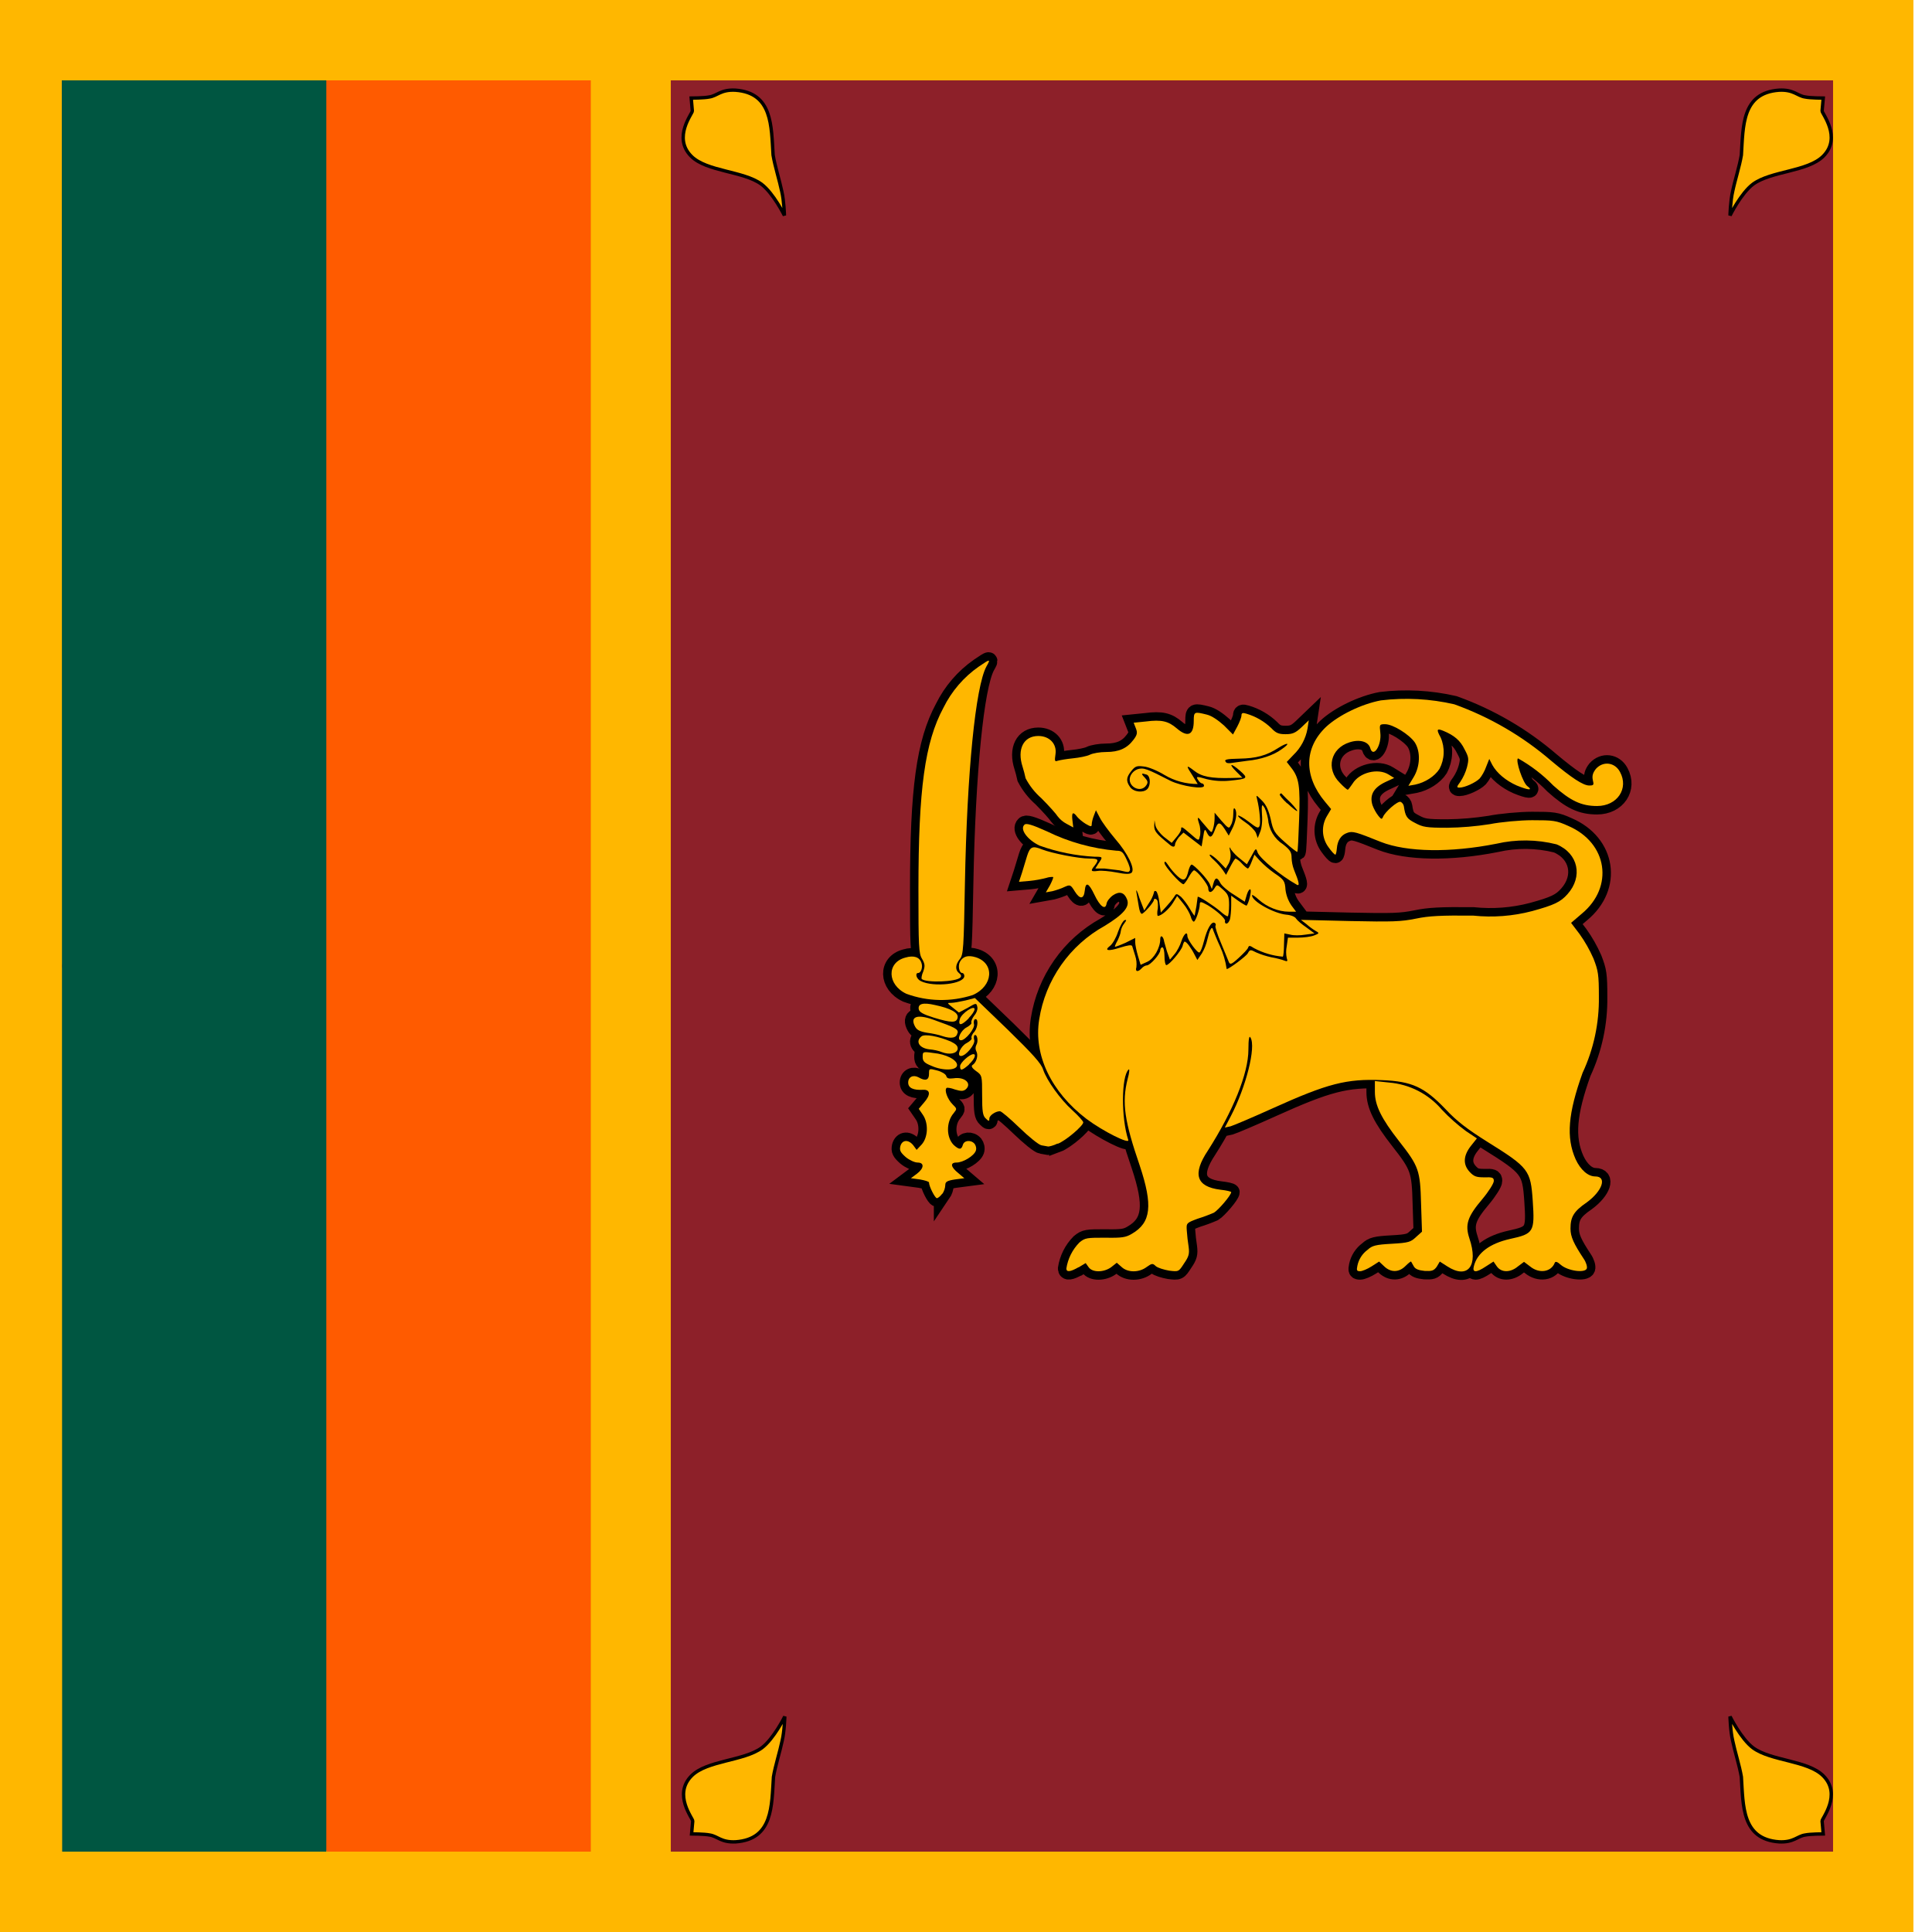
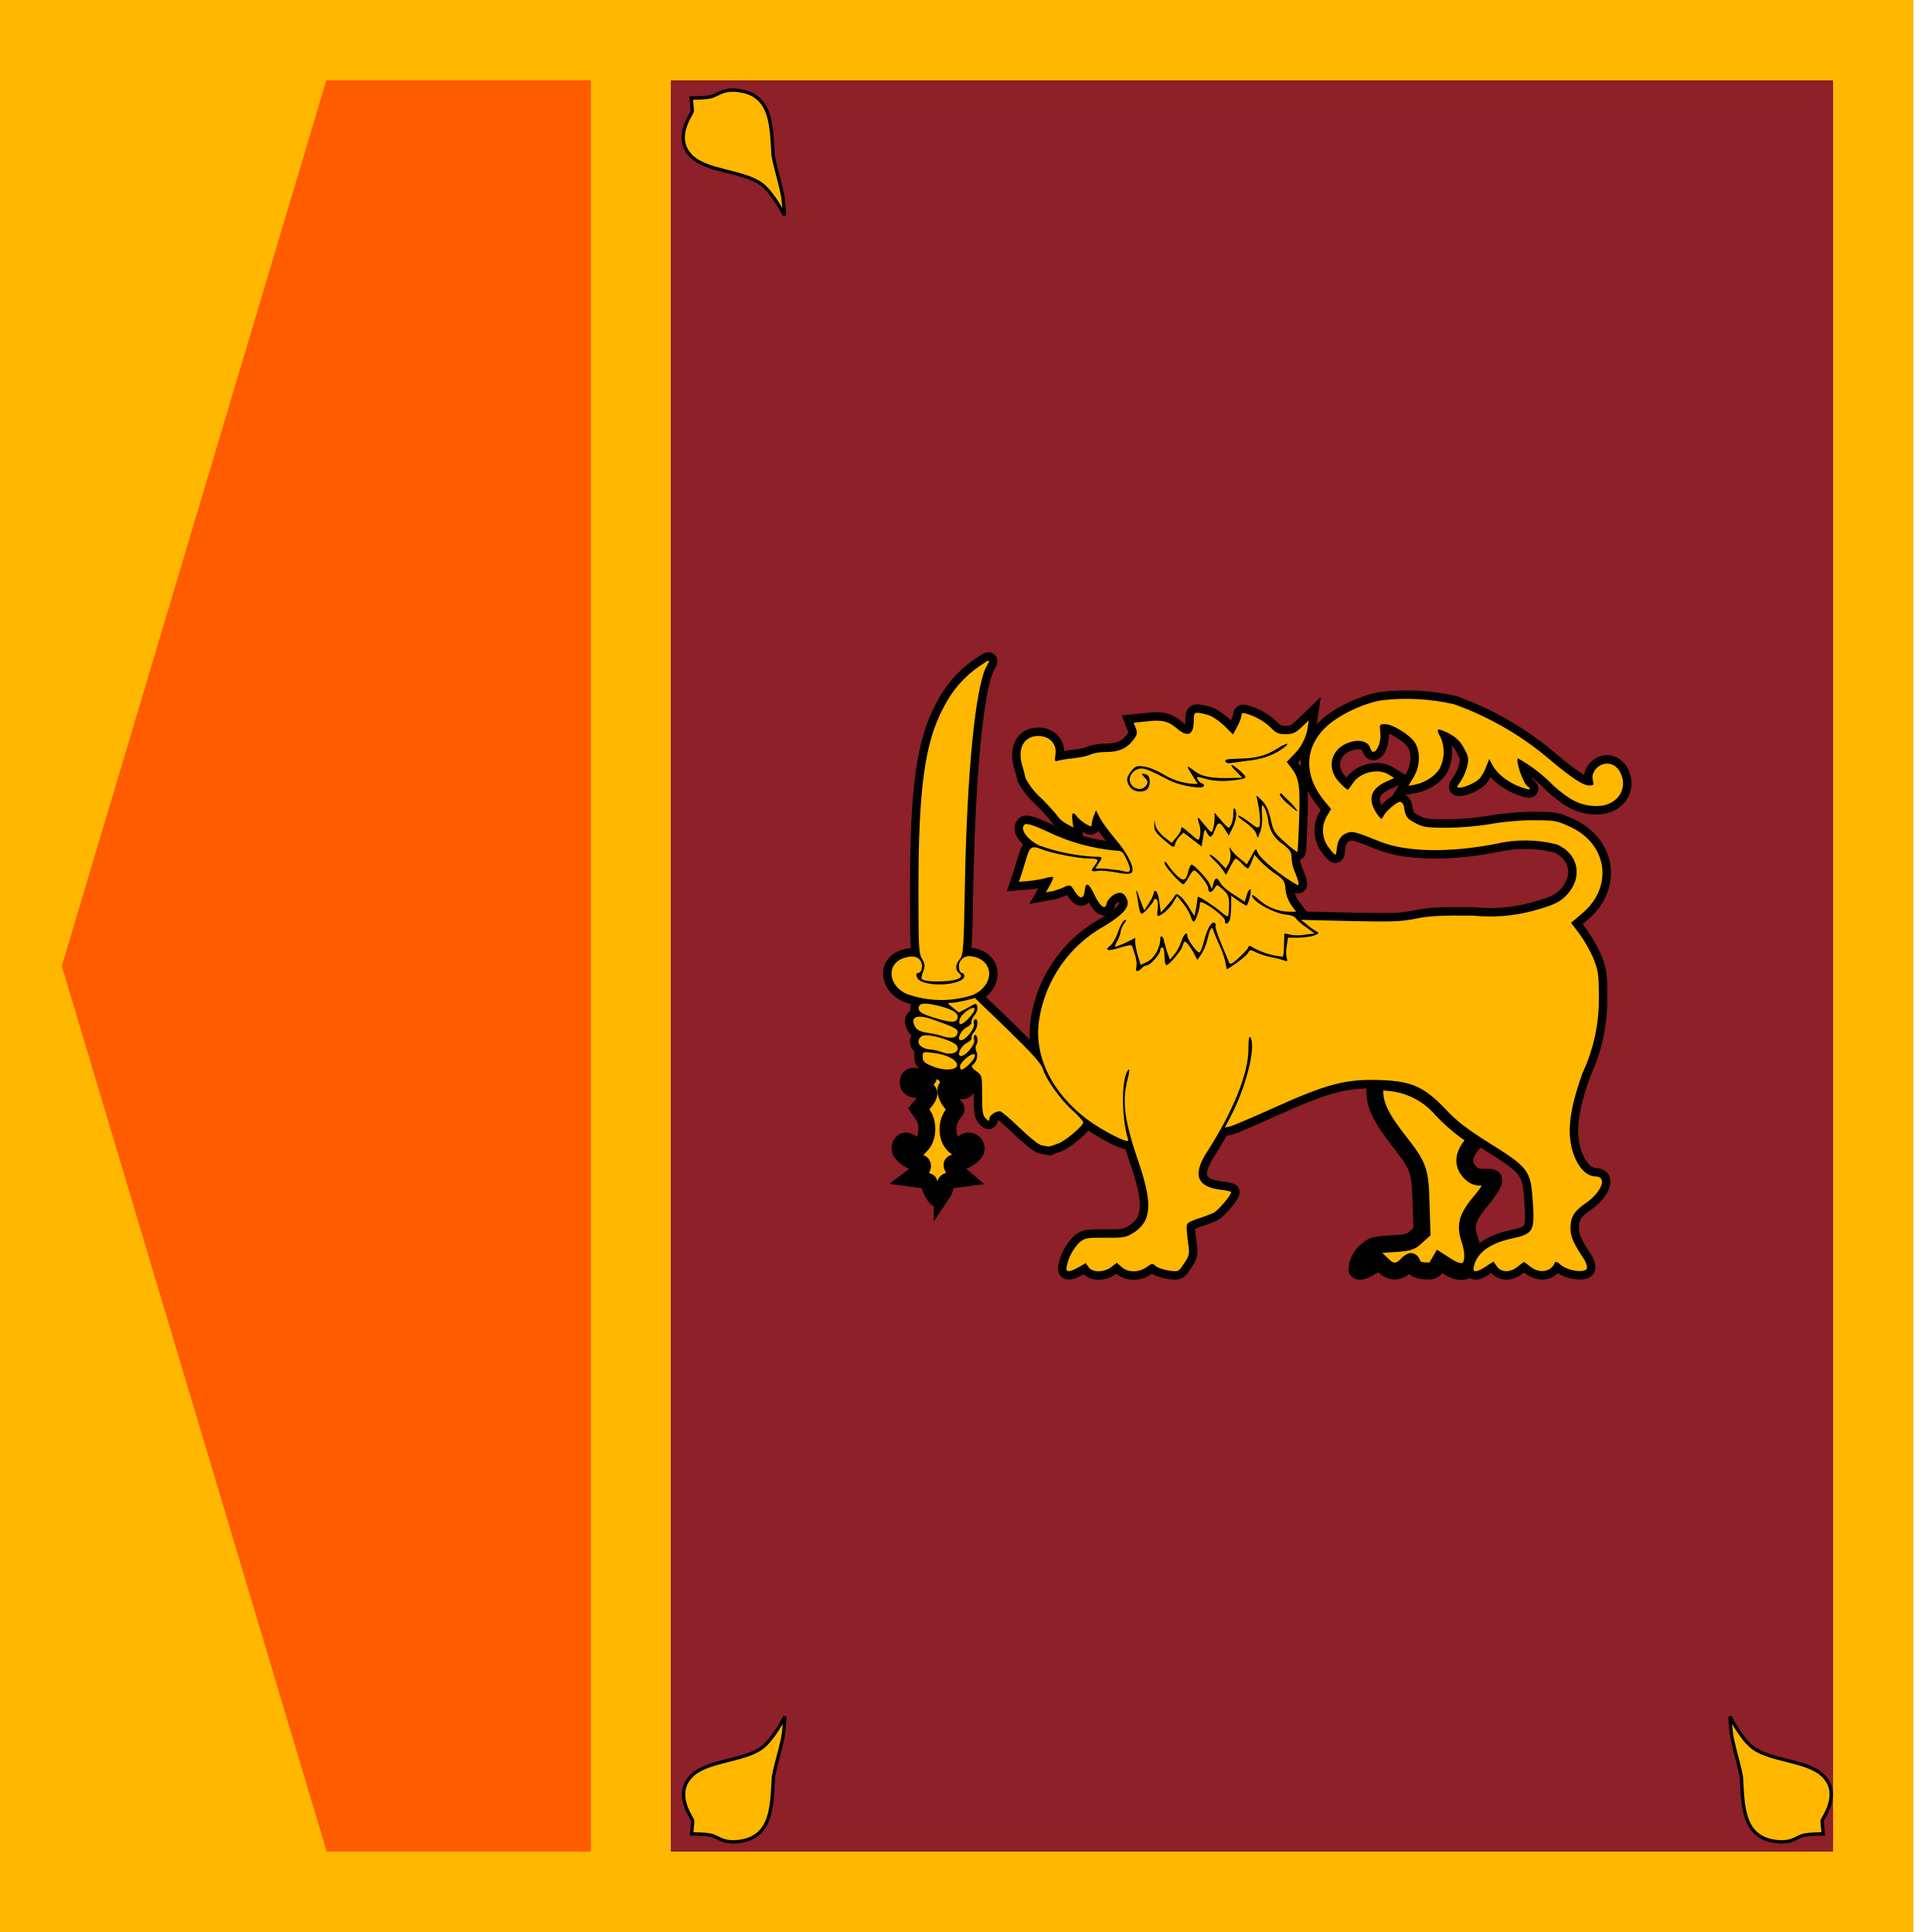
<svg xmlns="http://www.w3.org/2000/svg" width="52" height="52" viewBox="0 0 52 52" fill="none">
  <g clip-path="url(#clip0_10166_184554)">
    <path d="M-0.5 0H51.5V52H-0.5V0Z" fill="#FFB700" />
    <path d="M1.663 26L8.783 2.163H15.902V49.837H8.793L1.663 26Z" fill="#FF5B00" />
-     <path d="M1.663 2.163H8.783V49.837H1.673L1.663 2.163Z" fill="#005641" />
    <path d="M18.055 2.163H49.337V49.837H18.055V2.163Z" fill="#8D2029" />
    <path d="M46.564 46.201C46.564 46.201 46.859 46.8 47.184 47.044C47.671 47.4 48.656 47.379 49.073 47.796C49.581 48.303 49.032 48.953 49.042 49.014L49.073 49.36C49.073 49.36 48.727 49.36 48.585 49.39C48.372 49.421 48.281 49.593 47.884 49.573C46.879 49.502 46.919 48.598 46.869 47.826C46.818 47.522 46.696 47.146 46.635 46.851C46.574 46.597 46.564 46.201 46.564 46.201Z" fill="#FFB700" stroke="black" stroke-width="0.091" />
    <path d="M21.123 46.201C21.123 46.201 20.828 46.8 20.503 47.044C20.016 47.4 19.03 47.379 18.614 47.796C18.106 48.303 18.655 48.953 18.645 49.014L18.614 49.36C18.614 49.36 18.959 49.36 19.102 49.39C19.315 49.421 19.406 49.593 19.802 49.573C20.808 49.502 20.767 48.598 20.818 47.826C20.869 47.522 20.991 47.146 21.052 46.851C21.113 46.597 21.123 46.201 21.123 46.201Z" fill="#FFB700" stroke="black" stroke-width="0.091" />
-     <path d="M46.564 5.799C46.564 5.799 46.859 5.2 47.184 4.956C47.671 4.6 48.656 4.621 49.073 4.204C49.581 3.696 49.032 3.046 49.042 2.986L49.073 2.64C49.073 2.64 48.727 2.64 48.585 2.61C48.372 2.579 48.281 2.407 47.884 2.427C46.879 2.498 46.919 3.402 46.869 4.174C46.818 4.479 46.696 4.854 46.635 5.149C46.574 5.403 46.564 5.799 46.564 5.799Z" fill="#FFB700" stroke="black" stroke-width="0.091" />
    <path d="M21.113 5.799C21.113 5.799 20.818 5.2 20.493 4.956C20.006 4.6 19.02 4.621 18.604 4.204C18.096 3.696 18.645 3.046 18.634 2.986L18.604 2.64C18.604 2.64 18.949 2.64 19.091 2.61C19.305 2.579 19.396 2.407 19.792 2.427C20.798 2.498 20.757 3.402 20.808 4.174C20.859 4.479 20.98 4.854 21.041 5.149C21.102 5.403 21.113 5.799 21.113 5.799Z" fill="#FFB700" stroke="black" stroke-width="0.091" />
    <path d="M29.034 34.109L29.221 33.996L29.302 34.109C29.408 34.256 29.709 34.248 29.904 34.109L30.058 33.987L30.188 34.101C30.351 34.256 30.659 34.256 30.863 34.101C31.001 34.004 31.025 33.996 31.106 34.077C31.163 34.126 31.326 34.174 31.464 34.199C31.724 34.231 31.724 34.231 31.87 34.004C32 33.817 32.016 33.744 31.992 33.557C31.969 33.414 31.953 33.27 31.943 33.126C31.927 32.915 31.935 32.915 32.236 32.801C32.385 32.755 32.531 32.701 32.674 32.639C32.796 32.566 33.138 32.167 33.138 32.086C33.138 32.07 33.008 32.038 32.845 32.021C32.195 31.94 32.089 31.599 32.512 30.965C33.186 29.909 33.601 28.893 33.601 28.251C33.601 27.959 33.625 27.861 33.657 27.926C33.812 28.178 33.536 29.259 33.129 30.039L32.967 30.348L33.121 30.315C33.203 30.291 33.722 30.071 34.259 29.828C35.737 29.161 36.241 29.031 37.2 29.072C38.004 29.104 38.337 29.259 38.906 29.852C39.207 30.177 39.499 30.396 40.028 30.729C41.149 31.428 41.197 31.493 41.254 32.322C41.311 33.159 41.279 33.208 40.645 33.346C40.101 33.468 39.759 33.719 39.67 34.077C39.621 34.256 39.727 34.264 39.995 34.085L40.198 33.955L40.288 34.085C40.409 34.256 40.653 34.256 40.856 34.085L41.019 33.963L41.181 34.085C41.425 34.288 41.75 34.239 41.847 33.987C41.864 33.947 41.913 33.955 42.01 34.044C42.197 34.207 42.66 34.272 42.709 34.142C42.725 34.093 42.693 33.979 42.627 33.882C42.359 33.476 42.27 33.289 42.27 33.069C42.27 32.761 42.351 32.606 42.709 32.362C43.131 32.054 43.261 31.664 42.936 31.664C42.741 31.664 42.538 31.485 42.408 31.201C42.148 30.616 42.205 29.966 42.595 28.877C42.894 28.236 43.044 27.536 43.034 26.829C43.034 26.228 43.017 26.131 42.888 25.797C42.786 25.566 42.661 25.345 42.514 25.139L42.286 24.839L42.571 24.595C43.448 23.872 43.269 22.686 42.213 22.231C41.888 22.084 41.807 22.076 41.238 22.076C40.913 22.076 40.385 22.125 40.101 22.182C39.719 22.242 39.333 22.275 38.947 22.279C38.394 22.279 38.297 22.263 38.086 22.149C37.866 22.036 37.826 21.979 37.785 21.703C37.781 21.677 37.771 21.652 37.755 21.631C37.74 21.609 37.719 21.592 37.696 21.581C37.614 21.556 37.273 21.857 37.224 21.987C37.192 22.06 37.176 22.052 37.102 21.962C37.034 21.874 36.979 21.775 36.94 21.67C36.859 21.402 36.964 21.207 37.281 21.052L37.525 20.939L37.379 20.849C37.086 20.663 36.583 20.793 36.404 21.093C36.347 21.174 36.29 21.256 36.274 21.256C36.258 21.256 36.16 21.174 36.062 21.069C35.681 20.695 35.811 20.142 36.322 19.98C36.591 19.891 36.834 19.956 36.883 20.142C36.964 20.411 37.192 20.053 37.151 19.72C37.127 19.501 37.127 19.492 37.281 19.492C37.492 19.492 37.931 19.769 38.078 19.98C38.24 20.232 38.224 20.63 38.045 20.922L37.907 21.15L38.094 21.117C38.354 21.061 38.614 20.898 38.744 20.695C38.812 20.566 38.851 20.422 38.856 20.276C38.862 20.13 38.835 19.984 38.776 19.85C38.654 19.631 38.671 19.598 38.849 19.671C39.142 19.793 39.304 19.931 39.418 20.167C39.532 20.378 39.54 20.427 39.483 20.654C39.444 20.793 39.384 20.924 39.304 21.044C39.207 21.174 39.199 21.199 39.28 21.199C39.426 21.199 39.719 21.061 39.824 20.955C39.881 20.89 39.962 20.752 40.003 20.63L40.084 20.427L40.166 20.589C40.288 20.809 40.531 21.012 40.824 21.142C41.141 21.272 41.271 21.28 41.108 21.158C40.994 21.077 40.783 20.468 40.856 20.411C41.207 20.607 41.527 20.853 41.807 21.142C42.27 21.556 42.562 21.694 42.985 21.694C43.529 21.694 43.846 21.223 43.602 20.776C43.464 20.516 43.148 20.476 42.953 20.695C42.871 20.801 42.847 20.882 42.871 20.996C42.904 21.126 42.896 21.142 42.774 21.142C42.611 21.142 42.303 20.939 41.75 20.476C40.981 19.814 40.097 19.299 39.142 18.956C38.495 18.807 37.827 18.771 37.167 18.851C36.648 18.948 36.03 19.249 35.689 19.566C35.096 20.134 35.087 20.89 35.664 21.581L35.827 21.776L35.721 21.954C35.642 22.082 35.602 22.231 35.608 22.382C35.614 22.532 35.665 22.678 35.754 22.799C35.835 22.913 35.916 23.003 35.941 23.003C35.957 23.003 35.973 22.929 35.981 22.84C35.998 22.621 36.095 22.474 36.258 22.418C36.404 22.361 36.501 22.393 37.167 22.661C37.874 22.938 39.036 22.954 40.271 22.71C40.806 22.586 41.364 22.592 41.896 22.726C42.481 22.97 42.611 23.596 42.189 24.067C42.002 24.278 41.831 24.359 41.238 24.522C40.722 24.658 40.185 24.699 39.654 24.644C38.776 24.636 38.459 24.652 38.11 24.725C37.712 24.806 37.476 24.814 36.339 24.79L35.014 24.758L35.161 24.871C35.239 24.941 35.323 25.003 35.413 25.058C35.518 25.115 35.51 25.123 35.364 25.18C35.282 25.212 35.087 25.237 34.933 25.237H34.665L34.633 25.464C34.611 25.572 34.611 25.682 34.633 25.789C34.665 25.871 34.649 25.887 34.568 25.854C34.511 25.83 34.356 25.789 34.218 25.765C34.079 25.735 33.943 25.692 33.812 25.635C33.657 25.554 33.641 25.554 33.584 25.659C33.536 25.741 33.081 26.082 33.016 26.082C32.986 25.871 32.926 25.666 32.837 25.473C32.756 25.302 32.682 25.107 32.658 25.05C32.634 24.961 32.617 24.953 32.577 25.026C32.553 25.066 32.52 25.188 32.496 25.286C32.467 25.417 32.418 25.543 32.349 25.659L32.227 25.838L32.146 25.684C32.065 25.521 31.935 25.343 31.886 25.343C31.87 25.343 31.846 25.391 31.829 25.464C31.789 25.594 31.472 25.976 31.391 25.976C31.366 25.976 31.342 25.871 31.342 25.733C31.342 25.611 31.317 25.497 31.285 25.497C31.253 25.497 31.228 25.538 31.228 25.578C31.228 25.676 30.96 25.984 30.863 25.984C30.83 25.984 30.765 26.017 30.724 26.066C30.627 26.171 30.546 26.155 30.586 26.033C30.598 25.929 30.587 25.824 30.554 25.724L30.473 25.464C30.456 25.424 30.359 25.44 30.148 25.505C29.823 25.611 29.709 25.586 29.879 25.456C29.944 25.407 30.042 25.237 30.091 25.082C30.148 24.92 30.229 24.782 30.269 24.766C30.326 24.749 30.326 24.766 30.253 24.863C30.206 24.925 30.175 24.998 30.164 25.074C30.164 25.115 30.123 25.221 30.082 25.31C30.034 25.391 30.001 25.473 30.009 25.481C30.017 25.489 30.148 25.44 30.294 25.375L30.554 25.245V25.359C30.554 25.424 30.586 25.586 30.627 25.724L30.7 25.968L30.879 25.887C31.058 25.806 31.228 25.513 31.228 25.277C31.228 25.164 31.293 25.18 31.326 25.302C31.326 25.334 31.374 25.473 31.407 25.602L31.488 25.83L31.61 25.684C31.683 25.602 31.764 25.44 31.797 25.334C31.862 25.139 31.959 25.05 31.959 25.196C31.959 25.294 32.236 25.668 32.284 25.635C32.317 25.619 32.366 25.481 32.406 25.326C32.487 25.001 32.609 24.79 32.691 24.839C32.723 24.855 32.731 24.887 32.715 24.92C32.699 24.936 32.764 25.148 32.861 25.375C32.932 25.546 33.002 25.716 33.072 25.887C33.105 25.968 33.138 25.968 33.341 25.781C33.462 25.668 33.584 25.546 33.593 25.505C33.617 25.44 33.641 25.448 33.755 25.521C33.995 25.648 34.257 25.725 34.527 25.749C34.543 25.733 34.559 25.586 34.559 25.424L34.568 25.123L34.73 25.156C34.811 25.18 34.998 25.18 35.136 25.156L35.38 25.123L35.161 24.961C35.039 24.879 34.917 24.774 34.884 24.725C34.86 24.676 34.746 24.628 34.624 24.619C34.291 24.587 33.698 24.262 33.698 24.099C33.698 24.067 33.779 24.124 33.877 24.213C34.104 24.416 34.413 24.538 34.689 24.538H34.884L34.763 24.376C34.676 24.25 34.62 24.105 34.6 23.953C34.584 23.709 34.559 23.677 34.307 23.506C34.161 23.403 34.025 23.286 33.901 23.157L33.763 23.003L33.69 23.189C33.649 23.295 33.609 23.376 33.584 23.376C33.568 23.376 33.487 23.311 33.422 23.238C33.376 23.185 33.321 23.141 33.259 23.108C33.235 23.108 33.178 23.206 33.113 23.328L32.999 23.547L32.918 23.425C32.846 23.325 32.764 23.233 32.674 23.149C32.577 23.067 32.536 23.003 32.569 23.003C32.601 23.003 32.707 23.084 32.812 23.189L32.991 23.376L33.072 23.238C33.119 23.142 33.134 23.034 33.113 22.929C33.081 22.783 33.089 22.775 33.138 22.872C33.208 22.964 33.289 23.046 33.381 23.116L33.56 23.262L33.682 23.043C33.804 22.816 33.804 22.816 33.852 22.954C33.934 23.124 34.462 23.563 34.909 23.815C34.99 23.856 34.958 23.726 34.828 23.409C34.788 23.305 34.767 23.195 34.763 23.084C34.763 22.938 34.722 22.872 34.535 22.726C34.419 22.652 34.322 22.552 34.251 22.433C34.181 22.315 34.139 22.181 34.129 22.044C34.104 21.906 34.056 21.759 34.015 21.711C33.966 21.629 33.95 21.678 33.966 21.922C33.983 22.093 33.958 22.304 33.917 22.393L33.852 22.556L33.804 22.418C33.771 22.344 33.641 22.214 33.519 22.133C33.398 22.052 33.308 21.971 33.324 21.954C33.341 21.938 33.471 22.011 33.609 22.117C33.828 22.288 33.869 22.304 33.901 22.231C33.934 22.149 33.901 21.776 33.836 21.516C33.804 21.386 33.804 21.386 33.966 21.548C34.08 21.662 34.145 21.808 34.202 22.052C34.267 22.361 34.299 22.418 34.584 22.669C34.754 22.824 34.909 22.938 34.917 22.929C34.933 22.913 34.949 22.523 34.966 22.052C34.998 21.15 34.966 20.931 34.746 20.654L34.633 20.508L34.811 20.321C35.011 20.13 35.145 19.879 35.193 19.606L35.226 19.387L35.031 19.574C34.868 19.728 34.787 19.761 34.6 19.761C34.413 19.761 34.34 19.728 34.218 19.598C34.028 19.415 33.797 19.282 33.544 19.208C33.446 19.176 33.414 19.192 33.414 19.257C33.414 19.306 33.365 19.436 33.3 19.558L33.186 19.769L32.943 19.525C32.788 19.387 32.617 19.265 32.479 19.233C32.146 19.151 32.13 19.151 32.13 19.403C32.13 19.785 31.968 19.858 31.675 19.606C31.448 19.411 31.269 19.363 30.838 19.419L30.513 19.452L30.57 19.598C30.619 19.72 30.611 19.777 30.505 19.915C30.334 20.142 30.115 20.24 29.774 20.24C29.611 20.24 29.416 20.273 29.335 20.313C29.254 20.354 29.043 20.394 28.872 20.411C28.709 20.427 28.523 20.459 28.466 20.476C28.384 20.508 28.384 20.476 28.409 20.297C28.449 20.021 28.246 19.809 27.946 19.809C27.547 19.809 27.369 20.167 27.523 20.638C27.555 20.74 27.582 20.843 27.604 20.947C27.711 21.15 27.854 21.332 28.027 21.483C28.238 21.694 28.433 21.914 28.466 21.971C28.531 22.055 28.614 22.125 28.709 22.174L28.888 22.271L28.864 22.076C28.839 21.865 28.88 21.832 28.994 21.987C29.034 22.036 29.14 22.125 29.221 22.174C29.359 22.255 29.384 22.255 29.384 22.19C29.384 22.141 29.408 22.036 29.441 21.954L29.497 21.808L29.603 22.011C29.66 22.125 29.847 22.377 30.017 22.58C30.351 22.962 30.562 23.392 30.456 23.49C30.407 23.531 30.294 23.531 30.05 23.482C29.871 23.449 29.644 23.425 29.546 23.441C29.359 23.466 29.343 23.441 29.465 23.295C29.587 23.133 29.562 23.108 29.319 23.108C29.034 23.108 28.328 22.97 28.051 22.864C27.791 22.759 27.726 22.783 27.645 23.035L27.507 23.49L27.426 23.734L27.718 23.709C27.869 23.694 28.018 23.666 28.165 23.628C28.223 23.609 28.283 23.601 28.344 23.604C28.36 23.612 28.319 23.709 28.262 23.823L28.149 24.018L28.328 23.986C28.425 23.961 28.571 23.913 28.652 23.872C28.799 23.807 28.815 23.807 28.929 23.994C29.067 24.213 29.172 24.205 29.197 23.969C29.221 23.726 29.302 23.758 29.457 24.083C29.603 24.392 29.749 24.506 29.782 24.327C29.79 24.262 29.863 24.164 29.953 24.099C30.131 23.977 30.261 24.018 30.334 24.205C30.416 24.408 30.237 24.611 29.733 24.92C29.267 25.178 28.865 25.538 28.56 25.975C28.254 26.412 28.052 26.912 27.97 27.439C27.816 28.398 28.295 29.389 29.238 30.112C29.692 30.453 30.416 30.811 30.367 30.681C30.172 30.087 30.18 28.974 30.375 28.788C30.407 28.755 30.399 28.869 30.351 29.039C30.188 29.681 30.269 30.185 30.676 31.371C31.033 32.444 30.984 32.907 30.464 33.208C30.302 33.305 30.196 33.321 29.749 33.313C29.262 33.313 29.205 33.313 29.051 33.443C28.864 33.634 28.742 33.878 28.701 34.142C28.701 34.248 28.815 34.231 29.026 34.109H29.034Z" fill="#FFB700" stroke="black" stroke-width="0.455" />
    <path d="M36.916 34.085L37.119 33.955L37.257 34.085C37.436 34.256 37.655 34.248 37.826 34.077C37.907 33.996 37.972 33.947 37.98 33.955L38.053 34.085C38.094 34.158 38.183 34.191 38.346 34.207C38.532 34.215 38.589 34.207 38.671 34.093L38.752 33.955L38.955 34.085C39.508 34.443 39.8 34.069 39.548 33.329C39.426 32.956 39.499 32.744 39.898 32.273C40.068 32.07 40.206 31.851 40.206 31.786C40.206 31.696 40.174 31.68 39.946 31.688C39.735 31.688 39.67 31.664 39.556 31.542C39.369 31.339 39.386 31.103 39.589 30.843L39.751 30.64L39.459 30.445C39.225 30.273 39.008 30.079 38.809 29.868C38.631 29.659 38.414 29.486 38.171 29.361C37.927 29.236 37.66 29.159 37.387 29.137L37.005 29.096V29.389C37.005 29.754 37.184 30.112 37.655 30.713C38.191 31.396 38.224 31.501 38.248 32.395L38.273 33.151L38.11 33.297C37.972 33.427 37.915 33.451 37.46 33.476C37.029 33.5 36.932 33.524 36.81 33.638C36.667 33.742 36.569 33.896 36.534 34.069C36.509 34.191 36.517 34.215 36.607 34.215C36.664 34.215 36.802 34.158 36.916 34.085ZM25.362 32.135C25.411 32.063 25.439 31.979 25.443 31.891C25.443 31.81 25.492 31.777 25.703 31.745L25.955 31.712L25.793 31.574C25.589 31.412 25.565 31.29 25.744 31.29C25.922 31.29 26.215 31.111 26.264 30.973C26.288 30.908 26.264 30.827 26.231 30.786C26.134 30.672 25.947 30.689 25.914 30.819C25.874 30.949 25.817 30.949 25.671 30.819C25.468 30.616 25.459 30.201 25.671 29.957C25.76 29.844 25.76 29.844 25.638 29.722C25.508 29.592 25.411 29.348 25.476 29.283C25.492 29.267 25.598 29.283 25.703 29.324C25.866 29.372 25.922 29.372 25.988 29.324C26.174 29.169 25.971 28.974 25.663 29.023C25.532 29.039 25.484 29.023 25.468 28.958C25.451 28.909 25.346 28.844 25.224 28.812C25.004 28.755 25.004 28.755 25.004 28.909C25.004 29.072 24.907 29.104 24.728 28.999C24.582 28.918 24.444 28.983 24.444 29.137C24.444 29.283 24.582 29.348 24.85 29.332C25.045 29.324 25.053 29.47 24.866 29.681L24.728 29.844L24.834 29.998C24.996 30.226 24.98 30.608 24.809 30.802L24.671 30.949L24.582 30.827C24.452 30.664 24.281 30.672 24.233 30.851C24.208 30.965 24.233 31.014 24.379 31.144C24.476 31.225 24.622 31.29 24.696 31.29C24.883 31.29 24.874 31.444 24.679 31.591L24.517 31.712L24.761 31.745C24.891 31.769 25.004 31.802 25.004 31.826C25.004 31.932 25.167 32.249 25.216 32.249C25.248 32.249 25.313 32.192 25.362 32.127V32.135Z" fill="#FFB700" stroke="black" stroke-width="0.455" />
    <path d="M28.466 30.786C28.685 30.705 29.156 30.299 29.156 30.209C29.156 30.177 29.026 30.031 28.864 29.884C28.539 29.592 28.173 29.08 28.076 28.788C28.027 28.625 27.791 28.365 27.125 27.715L26.239 26.862L25.988 26.927C25.841 26.959 25.671 26.992 25.606 26.992C25.484 26.992 25.484 26.992 25.646 27.122L25.809 27.252L26.052 27.122C26.272 26.992 26.28 26.992 26.304 27.098C26.321 27.154 26.288 27.26 26.223 27.333C26.166 27.406 26.134 27.496 26.142 27.52C26.166 27.544 26.109 27.601 26.02 27.65C25.858 27.731 25.736 27.999 25.866 27.999C25.988 27.999 26.247 27.674 26.215 27.569C26.199 27.512 26.215 27.455 26.231 27.439C26.337 27.382 26.329 27.634 26.231 27.764C26.166 27.829 26.134 27.91 26.15 27.943C26.166 27.967 26.109 28.024 26.02 28.073C25.858 28.154 25.736 28.422 25.866 28.422C25.996 28.422 26.247 28.113 26.223 27.999C26.207 27.943 26.207 27.878 26.231 27.861C26.304 27.829 26.337 28.024 26.28 28.121C26.265 28.149 26.257 28.18 26.257 28.211C26.257 28.242 26.265 28.273 26.28 28.3C26.337 28.406 26.28 28.601 26.174 28.666C26.134 28.69 26.158 28.747 26.272 28.828C26.434 28.942 26.434 28.958 26.434 29.478C26.434 29.917 26.451 30.031 26.532 30.104C26.613 30.185 26.629 30.185 26.629 30.104C26.629 30.023 26.792 29.909 26.914 29.909C26.954 29.909 27.19 30.112 27.442 30.356C27.694 30.599 27.962 30.819 28.035 30.827L28.214 30.859C28.238 30.859 28.352 30.835 28.466 30.778V30.786ZM25.76 28.666C25.76 28.528 25.468 28.373 25.118 28.341C24.834 28.3 24.834 28.308 24.834 28.446C24.834 28.56 24.874 28.609 25.078 28.69C25.386 28.828 25.76 28.812 25.76 28.666Z" fill="#FFB700" stroke="black" stroke-width="0.455" />
    <path d="M26.077 28.649C26.223 28.52 26.288 28.373 26.199 28.373C26.101 28.373 25.841 28.601 25.841 28.698C25.841 28.828 25.89 28.82 26.085 28.649H26.077ZM25.776 28.235C25.784 28.154 25.736 28.105 25.589 28.032C25.264 27.894 24.891 27.821 24.801 27.894C24.631 28.032 24.744 28.211 25.012 28.243C25.126 28.251 25.273 28.284 25.346 28.316C25.557 28.398 25.752 28.357 25.776 28.235ZM25.776 27.805C25.793 27.699 25.719 27.658 25.126 27.447C24.679 27.285 24.484 27.366 24.631 27.634C24.679 27.723 24.761 27.764 24.948 27.796C25.086 27.813 25.273 27.853 25.362 27.886C25.606 27.967 25.752 27.934 25.768 27.805H25.776ZM26.069 27.406C26.158 27.317 26.231 27.211 26.231 27.163C26.231 27.041 25.882 27.268 25.833 27.431C25.784 27.618 25.874 27.61 26.077 27.406H26.069ZM25.776 27.382C25.793 27.252 25.581 27.138 25.159 27.049C24.842 26.976 24.704 27.016 24.728 27.163C24.744 27.244 24.85 27.301 25.134 27.39C25.614 27.536 25.752 27.536 25.776 27.382ZM26.183 26.781C26.735 26.537 26.776 25.928 26.264 25.765C26.052 25.7 25.922 25.741 25.841 25.879C25.776 25.993 25.817 26.188 25.898 26.188C25.931 26.188 25.955 26.228 25.955 26.269C25.955 26.488 25.126 26.578 24.785 26.407C24.663 26.35 24.622 26.188 24.712 26.188C24.793 26.188 24.842 26.025 24.801 25.919C24.753 25.757 24.59 25.708 24.371 25.773C23.859 25.903 23.875 26.505 24.395 26.748C24.97 26.959 25.6 26.971 26.183 26.781Z" fill="#FFB700" stroke="black" stroke-width="0.455" />
    <path d="M25.849 26.309C25.882 26.277 25.866 26.228 25.817 26.196C25.703 26.106 25.711 25.968 25.833 25.814C25.931 25.7 25.939 25.521 25.971 23.774C26.028 20.76 26.256 18.493 26.548 17.941C26.67 17.729 26.654 17.729 26.345 17.941C25.94 18.223 25.613 18.603 25.394 19.046C24.891 19.98 24.72 21.239 24.72 23.937C24.72 25.464 24.728 25.668 24.817 25.806C24.899 25.952 24.899 26.001 24.85 26.147C24.809 26.236 24.793 26.334 24.809 26.35C24.923 26.456 25.736 26.431 25.849 26.309ZM30.407 23.433C30.432 23.409 30.391 23.271 30.326 23.141C30.229 22.929 30.188 22.897 30.05 22.897C29.4 22.84 28.767 22.664 28.181 22.377C27.767 22.19 27.613 22.149 27.572 22.198C27.442 22.32 27.653 22.604 27.978 22.759C28.456 22.931 28.957 23.032 29.465 23.059C29.684 23.059 29.692 23.059 29.562 23.246L29.481 23.376H29.725L30.131 23.425C30.375 23.482 30.375 23.482 30.407 23.433Z" fill="#FFB700" stroke="black" stroke-width="0.455" />
    <path d="M32.975 24.79C32.975 24.709 32.739 24.506 32.512 24.367C32.325 24.262 32.292 24.254 32.292 24.343C32.292 24.473 32.179 24.806 32.13 24.806C32.106 24.806 32.065 24.741 32.049 24.668C32.024 24.587 31.935 24.424 31.846 24.319L31.683 24.116L31.569 24.302C31.456 24.481 31.253 24.652 31.163 24.652C31.147 24.652 31.139 24.554 31.163 24.449C31.171 24.319 31.163 24.221 31.122 24.205C31.09 24.181 31.058 24.189 31.058 24.221C31.058 24.286 30.781 24.595 30.733 24.595C30.7 24.595 30.668 24.514 30.651 24.4L30.586 24.01C30.57 23.913 30.611 23.977 30.668 24.172L30.797 24.506L30.927 24.302C30.986 24.219 31.03 24.125 31.058 24.026C31.058 23.986 31.082 23.969 31.114 23.986C31.147 24.002 31.188 24.14 31.204 24.286L31.244 24.562L31.391 24.4C31.467 24.319 31.538 24.232 31.602 24.14C31.659 24.043 31.667 24.043 31.789 24.14C31.854 24.205 31.959 24.343 32.024 24.457C32.089 24.571 32.146 24.652 32.154 24.644L32.203 24.384L32.236 24.14C32.244 24.099 32.674 24.384 32.837 24.522C32.934 24.611 33.032 24.676 33.048 24.66C33.064 24.644 33.081 24.514 33.081 24.359C33.081 24.132 33.056 24.067 32.918 23.945C32.756 23.799 32.756 23.799 32.691 23.904C32.609 24.043 32.52 24.043 32.52 23.904C32.52 23.807 32.211 23.425 32.138 23.425C32.114 23.425 32.049 23.506 31.992 23.612C31.935 23.718 31.87 23.799 31.854 23.799C31.773 23.799 31.342 23.311 31.342 23.23C31.342 23.165 31.374 23.181 31.448 23.295C31.52 23.402 31.605 23.5 31.699 23.587C31.862 23.734 31.927 23.701 31.992 23.417C32.016 23.336 32.049 23.271 32.073 23.271C32.138 23.271 32.512 23.669 32.561 23.799L32.617 23.929L32.658 23.782C32.707 23.604 32.764 23.604 32.845 23.766C32.877 23.831 33.04 23.977 33.203 24.075L33.503 24.27L33.56 24.075C33.593 23.969 33.641 23.913 33.657 23.945C33.69 23.986 33.609 24.311 33.552 24.376C33.552 24.384 33.446 24.327 33.341 24.254L33.138 24.108V24.367C33.138 24.506 33.121 24.676 33.105 24.741C33.064 24.871 32.967 24.904 32.967 24.79H32.975ZM31.472 22.726C31.114 22.434 31.066 22.369 31.066 22.223L31.074 22.076L31.098 22.214C31.114 22.296 31.212 22.426 31.326 22.523L31.537 22.686L31.659 22.539C31.732 22.458 31.789 22.361 31.789 22.328C31.789 22.231 31.805 22.239 32.049 22.45C32.26 22.637 32.268 22.637 32.292 22.515C32.317 22.45 32.309 22.32 32.292 22.231C32.211 21.987 32.227 21.954 32.333 22.101L32.528 22.328C32.609 22.418 32.617 22.418 32.65 22.304C32.674 22.231 32.691 22.109 32.691 22.027V21.873L32.877 22.093C33.064 22.304 33.081 22.312 33.129 22.206C33.17 22.149 33.194 22.011 33.194 21.906C33.194 21.759 33.211 21.727 33.243 21.776C33.308 21.873 33.267 22.117 33.154 22.328L33.072 22.491L32.967 22.32C32.829 22.109 32.78 22.109 32.699 22.336C32.617 22.556 32.561 22.572 32.479 22.401C32.431 22.296 32.414 22.312 32.382 22.539L32.341 22.783L32.097 22.596L31.854 22.409L31.732 22.531C31.675 22.604 31.626 22.694 31.626 22.726C31.626 22.808 31.561 22.808 31.472 22.726ZM34.641 21.621C34.519 21.508 34.429 21.394 34.446 21.378C34.47 21.353 34.486 21.345 34.494 21.361C34.573 21.445 34.654 21.526 34.738 21.605C35.014 21.898 34.958 21.906 34.649 21.621H34.641ZM30.416 21.183C30.302 21.02 30.31 20.922 30.456 20.744C30.554 20.622 30.602 20.606 30.781 20.63C30.903 20.638 31.155 20.744 31.342 20.858C31.612 21.019 31.921 21.103 32.236 21.101L32.097 20.874C31.919 20.606 31.919 20.573 32.13 20.736C32.341 20.906 32.593 20.955 33.162 20.939L33.438 20.931L33.276 20.768C33.056 20.549 33.121 20.524 33.373 20.744C33.601 20.947 33.593 20.963 33.097 21.012C32.89 21.033 32.681 21.019 32.479 20.971C32.203 20.89 32.187 20.898 32.244 20.988C32.276 21.044 32.325 21.085 32.349 21.085C32.382 21.085 32.406 21.117 32.406 21.15C32.406 21.256 31.805 21.158 31.512 21.02C30.863 20.687 30.781 20.654 30.619 20.703C30.576 20.72 30.536 20.745 30.502 20.777C30.469 20.809 30.442 20.848 30.424 20.89C30.318 21.158 30.7 21.369 30.854 21.134C30.903 21.061 30.895 21.02 30.814 20.931C30.7 20.817 30.716 20.801 30.863 20.849C30.968 20.89 30.976 21.142 30.879 21.239C30.773 21.345 30.513 21.321 30.416 21.183Z" fill="black" stroke="black" stroke-width="0.455" />
    <path d="M33.008 20.524C32.926 20.443 32.991 20.427 33.357 20.419C33.812 20.411 34.088 20.338 34.413 20.126C34.673 19.964 34.746 19.996 34.494 20.167C34.275 20.329 33.926 20.443 33.576 20.476L33.162 20.533C33.097 20.549 33.024 20.541 32.999 20.524H33.008Z" fill="black" stroke="black" stroke-width="0.455" />
    <path d="M29.034 34.109L29.221 33.996L29.302 34.109C29.408 34.256 29.709 34.248 29.904 34.109L30.058 33.987L30.188 34.101C30.351 34.256 30.659 34.256 30.863 34.101C31.001 34.004 31.025 33.996 31.106 34.077C31.163 34.126 31.326 34.174 31.464 34.199C31.724 34.231 31.724 34.231 31.87 34.004C32 33.817 32.016 33.744 31.992 33.557C31.969 33.414 31.953 33.27 31.943 33.126C31.927 32.915 31.935 32.915 32.236 32.801C32.385 32.755 32.531 32.701 32.674 32.639C32.796 32.566 33.138 32.167 33.138 32.086C33.138 32.07 33.008 32.038 32.845 32.021C32.195 31.94 32.089 31.599 32.512 30.965C33.186 29.909 33.601 28.893 33.601 28.251C33.601 27.959 33.625 27.861 33.657 27.926C33.812 28.178 33.536 29.259 33.129 30.039L32.967 30.348L33.121 30.315C33.203 30.291 33.722 30.071 34.259 29.828C35.737 29.161 36.241 29.031 37.2 29.072C38.004 29.104 38.337 29.259 38.906 29.852C39.207 30.177 39.499 30.396 40.028 30.729C41.149 31.428 41.197 31.493 41.254 32.322C41.311 33.159 41.279 33.208 40.645 33.346C40.101 33.468 39.759 33.719 39.67 34.077C39.621 34.256 39.727 34.264 39.995 34.085L40.198 33.955L40.288 34.085C40.409 34.256 40.653 34.256 40.856 34.085L41.019 33.963L41.181 34.085C41.425 34.288 41.75 34.239 41.847 33.987C41.864 33.947 41.913 33.955 42.01 34.044C42.197 34.207 42.66 34.272 42.709 34.142C42.725 34.093 42.693 33.979 42.627 33.882C42.359 33.476 42.27 33.289 42.27 33.069C42.27 32.761 42.351 32.606 42.709 32.362C43.131 32.054 43.261 31.664 42.936 31.664C42.741 31.664 42.538 31.485 42.408 31.201C42.148 30.616 42.205 29.966 42.595 28.877C42.894 28.236 43.044 27.536 43.034 26.829C43.034 26.228 43.017 26.131 42.888 25.797C42.786 25.566 42.661 25.345 42.514 25.139L42.286 24.839L42.571 24.595C43.448 23.872 43.269 22.686 42.213 22.231C41.888 22.084 41.807 22.076 41.238 22.076C40.913 22.076 40.385 22.125 40.101 22.182C39.719 22.242 39.333 22.275 38.947 22.279C38.394 22.279 38.297 22.263 38.086 22.149C37.866 22.036 37.826 21.979 37.785 21.703C37.781 21.677 37.771 21.652 37.755 21.631C37.74 21.609 37.719 21.592 37.696 21.581C37.614 21.556 37.273 21.857 37.224 21.987C37.192 22.06 37.176 22.052 37.102 21.962C37.034 21.874 36.979 21.775 36.94 21.67C36.859 21.402 36.964 21.207 37.281 21.052L37.525 20.939L37.379 20.849C37.086 20.663 36.583 20.793 36.404 21.093C36.347 21.174 36.29 21.256 36.274 21.256C36.258 21.256 36.16 21.174 36.062 21.069C35.681 20.695 35.811 20.142 36.322 19.98C36.591 19.891 36.834 19.956 36.883 20.142C36.964 20.411 37.192 20.053 37.151 19.72C37.127 19.501 37.127 19.492 37.281 19.492C37.492 19.492 37.931 19.769 38.078 19.98C38.24 20.232 38.224 20.63 38.045 20.922L37.907 21.15L38.094 21.117C38.354 21.061 38.614 20.898 38.744 20.695C38.812 20.566 38.851 20.422 38.856 20.276C38.862 20.13 38.835 19.984 38.776 19.85C38.654 19.631 38.671 19.598 38.849 19.671C39.142 19.793 39.304 19.931 39.418 20.167C39.532 20.378 39.54 20.427 39.483 20.654C39.444 20.793 39.384 20.924 39.304 21.044C39.207 21.174 39.199 21.199 39.28 21.199C39.426 21.199 39.719 21.061 39.824 20.955C39.881 20.89 39.962 20.752 40.003 20.63L40.084 20.427L40.166 20.589C40.288 20.809 40.531 21.012 40.824 21.142C41.141 21.272 41.271 21.28 41.108 21.158C40.994 21.077 40.783 20.468 40.856 20.411C41.207 20.607 41.527 20.853 41.807 21.142C42.27 21.556 42.562 21.694 42.985 21.694C43.529 21.694 43.846 21.223 43.602 20.776C43.464 20.516 43.148 20.476 42.953 20.695C42.871 20.801 42.847 20.882 42.871 20.996C42.904 21.126 42.896 21.142 42.774 21.142C42.611 21.142 42.303 20.939 41.75 20.476C40.981 19.814 40.097 19.299 39.142 18.956C38.495 18.807 37.827 18.771 37.167 18.851C36.648 18.948 36.03 19.249 35.689 19.566C35.096 20.134 35.087 20.89 35.664 21.581L35.827 21.776L35.721 21.954C35.642 22.082 35.602 22.231 35.608 22.382C35.614 22.532 35.665 22.678 35.754 22.799C35.835 22.913 35.916 23.003 35.941 23.003C35.957 23.003 35.973 22.929 35.981 22.84C35.998 22.621 36.095 22.474 36.258 22.418C36.404 22.361 36.501 22.393 37.167 22.661C37.874 22.938 39.036 22.954 40.271 22.71C40.806 22.586 41.364 22.592 41.896 22.726C42.481 22.97 42.611 23.596 42.189 24.067C42.002 24.278 41.831 24.359 41.238 24.522C40.722 24.658 40.185 24.699 39.654 24.644C38.776 24.636 38.459 24.652 38.11 24.725C37.712 24.806 37.476 24.814 36.339 24.79L35.014 24.758L35.161 24.871C35.239 24.941 35.323 25.003 35.413 25.058C35.518 25.115 35.51 25.123 35.364 25.18C35.282 25.212 35.087 25.237 34.933 25.237H34.665L34.633 25.464C34.611 25.572 34.611 25.682 34.633 25.789C34.665 25.871 34.649 25.887 34.568 25.854C34.511 25.83 34.356 25.789 34.218 25.765C34.079 25.735 33.943 25.692 33.812 25.635C33.657 25.554 33.641 25.554 33.584 25.659C33.536 25.741 33.081 26.082 33.016 26.082C32.986 25.871 32.926 25.666 32.837 25.473C32.756 25.302 32.682 25.107 32.658 25.05C32.634 24.961 32.617 24.953 32.577 25.026C32.553 25.066 32.52 25.188 32.496 25.286C32.467 25.417 32.418 25.543 32.349 25.659L32.227 25.838L32.146 25.684C32.065 25.521 31.935 25.343 31.886 25.343C31.87 25.343 31.846 25.391 31.829 25.464C31.789 25.594 31.472 25.976 31.391 25.976C31.366 25.976 31.342 25.871 31.342 25.733C31.342 25.611 31.317 25.497 31.285 25.497C31.253 25.497 31.228 25.538 31.228 25.578C31.228 25.676 30.96 25.984 30.863 25.984C30.83 25.984 30.765 26.017 30.724 26.066C30.627 26.171 30.546 26.155 30.586 26.033C30.598 25.929 30.587 25.824 30.554 25.724L30.473 25.464C30.456 25.424 30.359 25.44 30.148 25.505C29.823 25.611 29.709 25.586 29.879 25.456C29.944 25.407 30.042 25.237 30.091 25.082C30.148 24.92 30.229 24.782 30.269 24.766C30.326 24.749 30.326 24.766 30.253 24.863C30.206 24.925 30.175 24.998 30.164 25.074C30.164 25.115 30.123 25.221 30.082 25.31C30.034 25.391 30.001 25.473 30.009 25.481C30.017 25.489 30.148 25.44 30.294 25.375L30.554 25.245V25.359C30.554 25.424 30.586 25.586 30.627 25.724L30.7 25.968L30.879 25.887C31.058 25.806 31.228 25.513 31.228 25.277C31.228 25.164 31.293 25.18 31.326 25.302C31.326 25.334 31.374 25.473 31.407 25.602L31.488 25.83L31.61 25.684C31.683 25.602 31.764 25.44 31.797 25.334C31.862 25.139 31.959 25.05 31.959 25.196C31.959 25.294 32.236 25.668 32.284 25.635C32.317 25.619 32.366 25.481 32.406 25.326C32.487 25.001 32.609 24.79 32.691 24.839C32.723 24.855 32.731 24.887 32.715 24.92C32.699 24.936 32.764 25.148 32.861 25.375C32.932 25.546 33.002 25.716 33.072 25.887C33.105 25.968 33.138 25.968 33.341 25.781C33.462 25.668 33.584 25.546 33.593 25.505C33.617 25.44 33.641 25.448 33.755 25.521C33.995 25.648 34.257 25.725 34.527 25.749C34.543 25.733 34.559 25.586 34.559 25.424L34.568 25.123L34.73 25.156C34.811 25.18 34.998 25.18 35.136 25.156L35.38 25.123L35.161 24.961C35.039 24.879 34.917 24.774 34.884 24.725C34.86 24.676 34.746 24.628 34.624 24.619C34.291 24.587 33.698 24.262 33.698 24.099C33.698 24.067 33.779 24.124 33.877 24.213C34.104 24.416 34.413 24.538 34.689 24.538H34.884L34.763 24.376C34.676 24.25 34.62 24.105 34.6 23.953C34.584 23.709 34.559 23.677 34.307 23.506C34.161 23.403 34.025 23.286 33.901 23.157L33.763 23.003L33.69 23.189C33.649 23.295 33.609 23.376 33.584 23.376C33.568 23.376 33.487 23.311 33.422 23.238C33.376 23.185 33.321 23.141 33.259 23.108C33.235 23.108 33.178 23.206 33.113 23.328L32.999 23.547L32.918 23.425C32.846 23.325 32.764 23.233 32.674 23.149C32.577 23.067 32.536 23.003 32.569 23.003C32.601 23.003 32.707 23.084 32.812 23.189L32.991 23.376L33.072 23.238C33.119 23.142 33.134 23.034 33.113 22.929C33.081 22.783 33.089 22.775 33.138 22.872C33.208 22.964 33.289 23.046 33.381 23.116L33.56 23.262L33.682 23.043C33.804 22.816 33.804 22.816 33.852 22.954C33.934 23.124 34.462 23.563 34.909 23.815C34.99 23.856 34.958 23.726 34.828 23.409C34.788 23.305 34.767 23.195 34.763 23.084C34.763 22.938 34.722 22.872 34.535 22.726C34.419 22.652 34.322 22.552 34.251 22.433C34.181 22.315 34.139 22.181 34.129 22.044C34.104 21.906 34.056 21.759 34.015 21.711C33.966 21.629 33.95 21.678 33.966 21.922C33.983 22.093 33.958 22.304 33.917 22.393L33.852 22.556L33.804 22.418C33.771 22.344 33.641 22.214 33.519 22.133C33.398 22.052 33.308 21.971 33.324 21.954C33.341 21.938 33.471 22.011 33.609 22.117C33.828 22.288 33.869 22.304 33.901 22.231C33.934 22.149 33.901 21.776 33.836 21.516C33.804 21.386 33.804 21.386 33.966 21.548C34.08 21.662 34.145 21.808 34.202 22.052C34.267 22.361 34.299 22.418 34.584 22.669C34.754 22.824 34.909 22.938 34.917 22.929C34.933 22.913 34.949 22.523 34.966 22.052C34.998 21.15 34.966 20.931 34.746 20.654L34.633 20.508L34.811 20.321C35.011 20.13 35.145 19.879 35.193 19.606L35.226 19.387L35.031 19.574C34.868 19.728 34.787 19.761 34.6 19.761C34.413 19.761 34.34 19.728 34.218 19.598C34.028 19.415 33.797 19.282 33.544 19.208C33.446 19.176 33.414 19.192 33.414 19.257C33.414 19.306 33.365 19.436 33.3 19.558L33.186 19.769L32.943 19.525C32.788 19.387 32.617 19.265 32.479 19.233C32.146 19.151 32.13 19.151 32.13 19.403C32.13 19.785 31.968 19.858 31.675 19.606C31.448 19.411 31.269 19.363 30.838 19.419L30.513 19.452L30.57 19.598C30.619 19.72 30.611 19.777 30.505 19.915C30.334 20.142 30.115 20.24 29.774 20.24C29.611 20.24 29.416 20.273 29.335 20.313C29.254 20.354 29.043 20.394 28.872 20.411C28.709 20.427 28.523 20.459 28.466 20.476C28.384 20.508 28.384 20.476 28.409 20.297C28.449 20.021 28.246 19.809 27.946 19.809C27.547 19.809 27.369 20.167 27.523 20.638C27.555 20.74 27.582 20.843 27.604 20.947C27.711 21.15 27.854 21.332 28.027 21.483C28.238 21.694 28.433 21.914 28.466 21.971C28.531 22.055 28.614 22.125 28.709 22.174L28.888 22.271L28.864 22.076C28.839 21.865 28.88 21.832 28.994 21.987C29.034 22.036 29.14 22.125 29.221 22.174C29.359 22.255 29.384 22.255 29.384 22.19C29.384 22.141 29.408 22.036 29.441 21.954L29.497 21.808L29.603 22.011C29.66 22.125 29.847 22.377 30.017 22.58C30.351 22.962 30.562 23.392 30.456 23.49C30.407 23.531 30.294 23.531 30.05 23.482C29.871 23.449 29.644 23.425 29.546 23.441C29.359 23.466 29.343 23.441 29.465 23.295C29.587 23.133 29.562 23.108 29.319 23.108C29.034 23.108 28.328 22.97 28.051 22.864C27.791 22.759 27.726 22.783 27.645 23.035L27.507 23.49L27.426 23.734L27.718 23.709C27.869 23.694 28.018 23.666 28.165 23.628C28.223 23.609 28.283 23.601 28.344 23.604C28.36 23.612 28.319 23.709 28.262 23.823L28.149 24.018L28.328 23.986C28.425 23.961 28.571 23.913 28.652 23.872C28.799 23.807 28.815 23.807 28.929 23.994C29.067 24.213 29.172 24.205 29.197 23.969C29.221 23.726 29.302 23.758 29.457 24.083C29.603 24.392 29.749 24.506 29.782 24.327C29.79 24.262 29.863 24.164 29.953 24.099C30.131 23.977 30.261 24.018 30.334 24.205C30.416 24.408 30.237 24.611 29.733 24.92C29.267 25.178 28.865 25.538 28.56 25.975C28.254 26.412 28.052 26.912 27.97 27.439C27.816 28.398 28.295 29.389 29.238 30.112C29.692 30.453 30.416 30.811 30.367 30.681C30.172 30.087 30.18 28.974 30.375 28.788C30.407 28.755 30.399 28.869 30.351 29.039C30.188 29.681 30.269 30.185 30.676 31.371C31.033 32.444 30.984 32.907 30.464 33.208C30.302 33.305 30.196 33.321 29.749 33.313C29.262 33.313 29.205 33.313 29.051 33.443C28.864 33.634 28.742 33.878 28.701 34.142C28.701 34.248 28.815 34.231 29.026 34.109H29.034Z" fill="#FFB700" />
-     <path d="M36.916 34.085L37.119 33.955L37.257 34.085C37.436 34.256 37.655 34.248 37.826 34.077C37.907 33.996 37.972 33.947 37.98 33.955L38.053 34.085C38.094 34.158 38.183 34.191 38.346 34.207C38.532 34.215 38.589 34.207 38.671 34.093L38.752 33.955L38.955 34.085C39.508 34.443 39.8 34.069 39.548 33.329C39.426 32.956 39.499 32.744 39.898 32.273C40.068 32.07 40.206 31.851 40.206 31.786C40.206 31.696 40.174 31.68 39.946 31.688C39.735 31.688 39.67 31.664 39.556 31.542C39.369 31.339 39.386 31.103 39.589 30.843L39.751 30.64L39.459 30.445C39.225 30.273 39.008 30.079 38.809 29.868C38.631 29.659 38.414 29.486 38.171 29.361C37.927 29.236 37.66 29.159 37.387 29.137L37.005 29.096V29.389C37.005 29.754 37.184 30.112 37.655 30.713C38.191 31.396 38.224 31.501 38.248 32.395L38.273 33.151L38.11 33.297C37.972 33.427 37.915 33.451 37.46 33.476C37.029 33.5 36.932 33.524 36.81 33.638C36.667 33.742 36.569 33.896 36.534 34.069C36.509 34.191 36.517 34.215 36.607 34.215C36.664 34.215 36.802 34.158 36.916 34.085ZM25.362 32.135C25.411 32.063 25.439 31.979 25.443 31.891C25.443 31.81 25.492 31.777 25.703 31.745L25.955 31.712L25.793 31.574C25.589 31.412 25.565 31.29 25.744 31.29C25.922 31.29 26.215 31.111 26.264 30.973C26.288 30.908 26.264 30.827 26.231 30.786C26.134 30.672 25.947 30.689 25.914 30.819C25.874 30.949 25.817 30.949 25.671 30.819C25.468 30.616 25.459 30.201 25.671 29.957C25.76 29.844 25.76 29.844 25.638 29.722C25.508 29.592 25.411 29.348 25.476 29.283C25.492 29.267 25.598 29.283 25.703 29.324C25.866 29.372 25.922 29.372 25.988 29.324C26.174 29.169 25.971 28.974 25.663 29.023C25.532 29.039 25.484 29.023 25.468 28.958C25.451 28.909 25.346 28.844 25.224 28.812C25.004 28.755 25.004 28.755 25.004 28.909C25.004 29.072 24.907 29.104 24.728 28.999C24.582 28.918 24.444 28.983 24.444 29.137C24.444 29.283 24.582 29.348 24.85 29.332C25.045 29.324 25.053 29.47 24.866 29.681L24.728 29.844L24.834 29.998C24.996 30.226 24.98 30.608 24.809 30.802L24.671 30.949L24.582 30.827C24.452 30.664 24.281 30.672 24.233 30.851C24.208 30.965 24.233 31.014 24.379 31.144C24.476 31.225 24.622 31.29 24.696 31.29C24.883 31.29 24.874 31.444 24.679 31.591L24.517 31.712L24.761 31.745C24.891 31.769 25.004 31.802 25.004 31.826C25.004 31.932 25.167 32.249 25.216 32.249C25.248 32.249 25.313 32.192 25.362 32.127V32.135Z" fill="#FFB700" />
    <path d="M28.466 30.786C28.685 30.705 29.156 30.299 29.156 30.209C29.156 30.177 29.026 30.031 28.864 29.884C28.539 29.592 28.173 29.08 28.076 28.788C28.027 28.625 27.791 28.365 27.125 27.715L26.239 26.862L25.988 26.927C25.841 26.959 25.671 26.992 25.606 26.992C25.484 26.992 25.484 26.992 25.646 27.122L25.809 27.252L26.052 27.122C26.272 26.992 26.28 26.992 26.304 27.098C26.321 27.154 26.288 27.26 26.223 27.333C26.166 27.406 26.134 27.496 26.142 27.52C26.166 27.544 26.109 27.601 26.02 27.65C25.858 27.731 25.736 27.999 25.866 27.999C25.988 27.999 26.247 27.674 26.215 27.569C26.199 27.512 26.215 27.455 26.231 27.439C26.337 27.382 26.329 27.634 26.231 27.764C26.166 27.829 26.134 27.91 26.15 27.943C26.166 27.967 26.109 28.024 26.02 28.073C25.858 28.154 25.736 28.422 25.866 28.422C25.996 28.422 26.247 28.113 26.223 27.999C26.207 27.943 26.207 27.878 26.231 27.861C26.304 27.829 26.337 28.024 26.28 28.121C26.265 28.149 26.257 28.18 26.257 28.211C26.257 28.242 26.265 28.273 26.28 28.3C26.337 28.406 26.28 28.601 26.174 28.666C26.134 28.69 26.158 28.747 26.272 28.828C26.434 28.942 26.434 28.958 26.434 29.478C26.434 29.917 26.451 30.031 26.532 30.104C26.613 30.185 26.629 30.185 26.629 30.104C26.629 30.023 26.792 29.909 26.914 29.909C26.954 29.909 27.19 30.112 27.442 30.356C27.694 30.599 27.962 30.819 28.035 30.827L28.214 30.859C28.238 30.859 28.352 30.835 28.466 30.778V30.786ZM25.76 28.666C25.76 28.528 25.468 28.373 25.118 28.341C24.834 28.3 24.834 28.308 24.834 28.446C24.834 28.56 24.874 28.609 25.078 28.69C25.386 28.828 25.76 28.812 25.76 28.666Z" fill="#FFB700" />
    <path d="M26.077 28.649C26.223 28.52 26.288 28.373 26.199 28.373C26.101 28.373 25.841 28.601 25.841 28.698C25.841 28.828 25.89 28.82 26.085 28.649H26.077ZM25.776 28.235C25.784 28.154 25.736 28.105 25.589 28.032C25.264 27.894 24.891 27.821 24.801 27.894C24.631 28.032 24.744 28.211 25.012 28.243C25.126 28.251 25.273 28.284 25.346 28.316C25.557 28.398 25.752 28.357 25.776 28.235ZM25.776 27.805C25.793 27.699 25.719 27.658 25.126 27.447C24.679 27.285 24.484 27.366 24.631 27.634C24.679 27.723 24.761 27.764 24.948 27.796C25.086 27.813 25.273 27.853 25.362 27.886C25.606 27.967 25.752 27.934 25.768 27.805H25.776ZM26.069 27.406C26.158 27.317 26.231 27.211 26.231 27.163C26.231 27.041 25.882 27.268 25.833 27.431C25.784 27.618 25.874 27.61 26.077 27.406H26.069ZM25.776 27.382C25.793 27.252 25.581 27.138 25.159 27.049C24.842 26.976 24.704 27.016 24.728 27.163C24.744 27.244 24.85 27.301 25.134 27.39C25.614 27.536 25.752 27.536 25.776 27.382ZM26.183 26.781C26.735 26.537 26.776 25.928 26.264 25.765C26.052 25.7 25.922 25.741 25.841 25.879C25.776 25.993 25.817 26.188 25.898 26.188C25.931 26.188 25.955 26.228 25.955 26.269C25.955 26.488 25.126 26.578 24.785 26.407C24.663 26.35 24.622 26.188 24.712 26.188C24.793 26.188 24.842 26.025 24.801 25.919C24.753 25.757 24.59 25.708 24.371 25.773C23.859 25.903 23.875 26.505 24.395 26.748C24.97 26.959 25.6 26.971 26.183 26.781Z" fill="#FFB700" />
    <path d="M25.849 26.309C25.882 26.277 25.866 26.228 25.817 26.196C25.703 26.106 25.711 25.968 25.833 25.814C25.931 25.7 25.939 25.521 25.971 23.774C26.028 20.76 26.256 18.493 26.548 17.941C26.67 17.729 26.654 17.729 26.345 17.941C25.94 18.223 25.613 18.603 25.394 19.046C24.891 19.98 24.72 21.239 24.72 23.937C24.72 25.464 24.728 25.668 24.817 25.806C24.899 25.952 24.899 26.001 24.85 26.147C24.809 26.236 24.793 26.334 24.809 26.35C24.923 26.456 25.736 26.431 25.849 26.309ZM30.407 23.433C30.432 23.409 30.391 23.271 30.326 23.141C30.229 22.929 30.188 22.897 30.05 22.897C29.4 22.84 28.767 22.664 28.181 22.377C27.767 22.19 27.613 22.149 27.572 22.198C27.442 22.32 27.653 22.604 27.978 22.759C28.456 22.931 28.957 23.032 29.465 23.059C29.684 23.059 29.692 23.059 29.562 23.246L29.481 23.376H29.725L30.131 23.425C30.375 23.482 30.375 23.482 30.407 23.433Z" fill="#FFB700" />
    <path d="M32.975 24.79C32.975 24.709 32.739 24.506 32.512 24.367C32.325 24.262 32.292 24.254 32.292 24.343C32.292 24.473 32.179 24.806 32.13 24.806C32.106 24.806 32.065 24.741 32.049 24.668C32.024 24.587 31.935 24.424 31.846 24.319L31.683 24.116L31.569 24.302C31.456 24.481 31.253 24.652 31.163 24.652C31.147 24.652 31.139 24.554 31.163 24.449C31.171 24.319 31.163 24.221 31.122 24.205C31.09 24.181 31.058 24.189 31.058 24.221C31.058 24.286 30.781 24.595 30.733 24.595C30.7 24.595 30.668 24.514 30.651 24.4L30.586 24.01C30.57 23.913 30.611 23.977 30.668 24.172L30.797 24.506L30.927 24.302C30.986 24.219 31.03 24.125 31.058 24.026C31.058 23.986 31.082 23.969 31.114 23.986C31.147 24.002 31.188 24.14 31.204 24.286L31.244 24.562L31.391 24.4C31.467 24.319 31.538 24.232 31.602 24.14C31.659 24.043 31.667 24.043 31.789 24.14C31.854 24.205 31.959 24.343 32.024 24.457C32.089 24.571 32.146 24.652 32.154 24.644L32.203 24.384L32.236 24.14C32.244 24.099 32.674 24.384 32.837 24.522C32.934 24.611 33.032 24.676 33.048 24.66C33.064 24.644 33.081 24.514 33.081 24.359C33.081 24.132 33.056 24.067 32.918 23.945C32.756 23.799 32.756 23.799 32.691 23.904C32.609 24.043 32.52 24.043 32.52 23.904C32.52 23.807 32.211 23.425 32.138 23.425C32.114 23.425 32.049 23.506 31.992 23.612C31.935 23.718 31.87 23.799 31.854 23.799C31.773 23.799 31.342 23.311 31.342 23.23C31.342 23.165 31.374 23.181 31.448 23.295C31.52 23.402 31.605 23.5 31.699 23.587C31.862 23.734 31.927 23.701 31.992 23.417C32.016 23.336 32.049 23.271 32.073 23.271C32.138 23.271 32.512 23.669 32.561 23.799L32.617 23.929L32.658 23.782C32.707 23.604 32.764 23.604 32.845 23.766C32.877 23.831 33.04 23.977 33.203 24.075L33.503 24.27L33.56 24.075C33.593 23.969 33.641 23.913 33.657 23.945C33.69 23.986 33.609 24.311 33.552 24.376C33.552 24.384 33.446 24.327 33.341 24.254L33.138 24.108V24.367C33.138 24.506 33.121 24.676 33.105 24.741C33.064 24.871 32.967 24.904 32.967 24.79H32.975ZM31.472 22.726C31.114 22.434 31.066 22.369 31.066 22.223L31.074 22.076L31.098 22.214C31.114 22.296 31.212 22.426 31.326 22.523L31.537 22.686L31.659 22.539C31.732 22.458 31.789 22.361 31.789 22.328C31.789 22.231 31.805 22.239 32.049 22.45C32.26 22.637 32.268 22.637 32.292 22.515C32.317 22.45 32.309 22.32 32.292 22.231C32.211 21.987 32.227 21.954 32.333 22.101L32.528 22.328C32.609 22.418 32.617 22.418 32.65 22.304C32.674 22.231 32.691 22.109 32.691 22.027V21.873L32.877 22.093C33.064 22.304 33.081 22.312 33.129 22.206C33.17 22.149 33.194 22.011 33.194 21.906C33.194 21.759 33.211 21.727 33.243 21.776C33.308 21.873 33.267 22.117 33.154 22.328L33.072 22.491L32.967 22.32C32.829 22.109 32.78 22.109 32.699 22.336C32.617 22.556 32.561 22.572 32.479 22.401C32.431 22.296 32.414 22.312 32.382 22.539L32.341 22.783L32.097 22.596L31.854 22.409L31.732 22.531C31.675 22.604 31.626 22.694 31.626 22.726C31.626 22.808 31.561 22.808 31.472 22.726ZM34.641 21.621C34.519 21.508 34.429 21.394 34.446 21.378C34.47 21.353 34.486 21.345 34.494 21.361C34.573 21.445 34.654 21.526 34.738 21.605C35.014 21.898 34.958 21.906 34.649 21.621H34.641ZM30.416 21.183C30.302 21.02 30.31 20.922 30.456 20.744C30.554 20.622 30.602 20.606 30.781 20.63C30.903 20.638 31.155 20.744 31.342 20.858C31.612 21.019 31.921 21.103 32.236 21.101L32.097 20.874C31.919 20.606 31.919 20.573 32.13 20.736C32.341 20.906 32.593 20.955 33.162 20.939L33.438 20.931L33.276 20.768C33.056 20.549 33.121 20.524 33.373 20.744C33.601 20.947 33.593 20.963 33.097 21.012C32.89 21.033 32.681 21.019 32.479 20.971C32.203 20.89 32.187 20.898 32.244 20.988C32.276 21.044 32.325 21.085 32.349 21.085C32.382 21.085 32.406 21.117 32.406 21.15C32.406 21.256 31.805 21.158 31.512 21.02C30.863 20.687 30.781 20.654 30.619 20.703C30.576 20.72 30.536 20.745 30.502 20.777C30.469 20.809 30.442 20.848 30.424 20.89C30.318 21.158 30.7 21.369 30.854 21.134C30.903 21.061 30.895 21.02 30.814 20.931C30.7 20.817 30.716 20.801 30.863 20.849C30.968 20.89 30.976 21.142 30.879 21.239C30.773 21.345 30.513 21.321 30.416 21.183Z" fill="black" />
    <path d="M33.008 20.524C32.926 20.443 32.991 20.427 33.357 20.419C33.812 20.411 34.088 20.338 34.413 20.126C34.673 19.964 34.746 19.996 34.494 20.167C34.275 20.329 33.926 20.443 33.576 20.476L33.162 20.533C33.097 20.549 33.024 20.541 32.999 20.524H33.008Z" fill="black" />
  </g>
  <defs>
    <clipPath id="clip0_10166_184554">
      <rect width="52" height="52" fill="white" />
    </clipPath>
  </defs>
</svg>